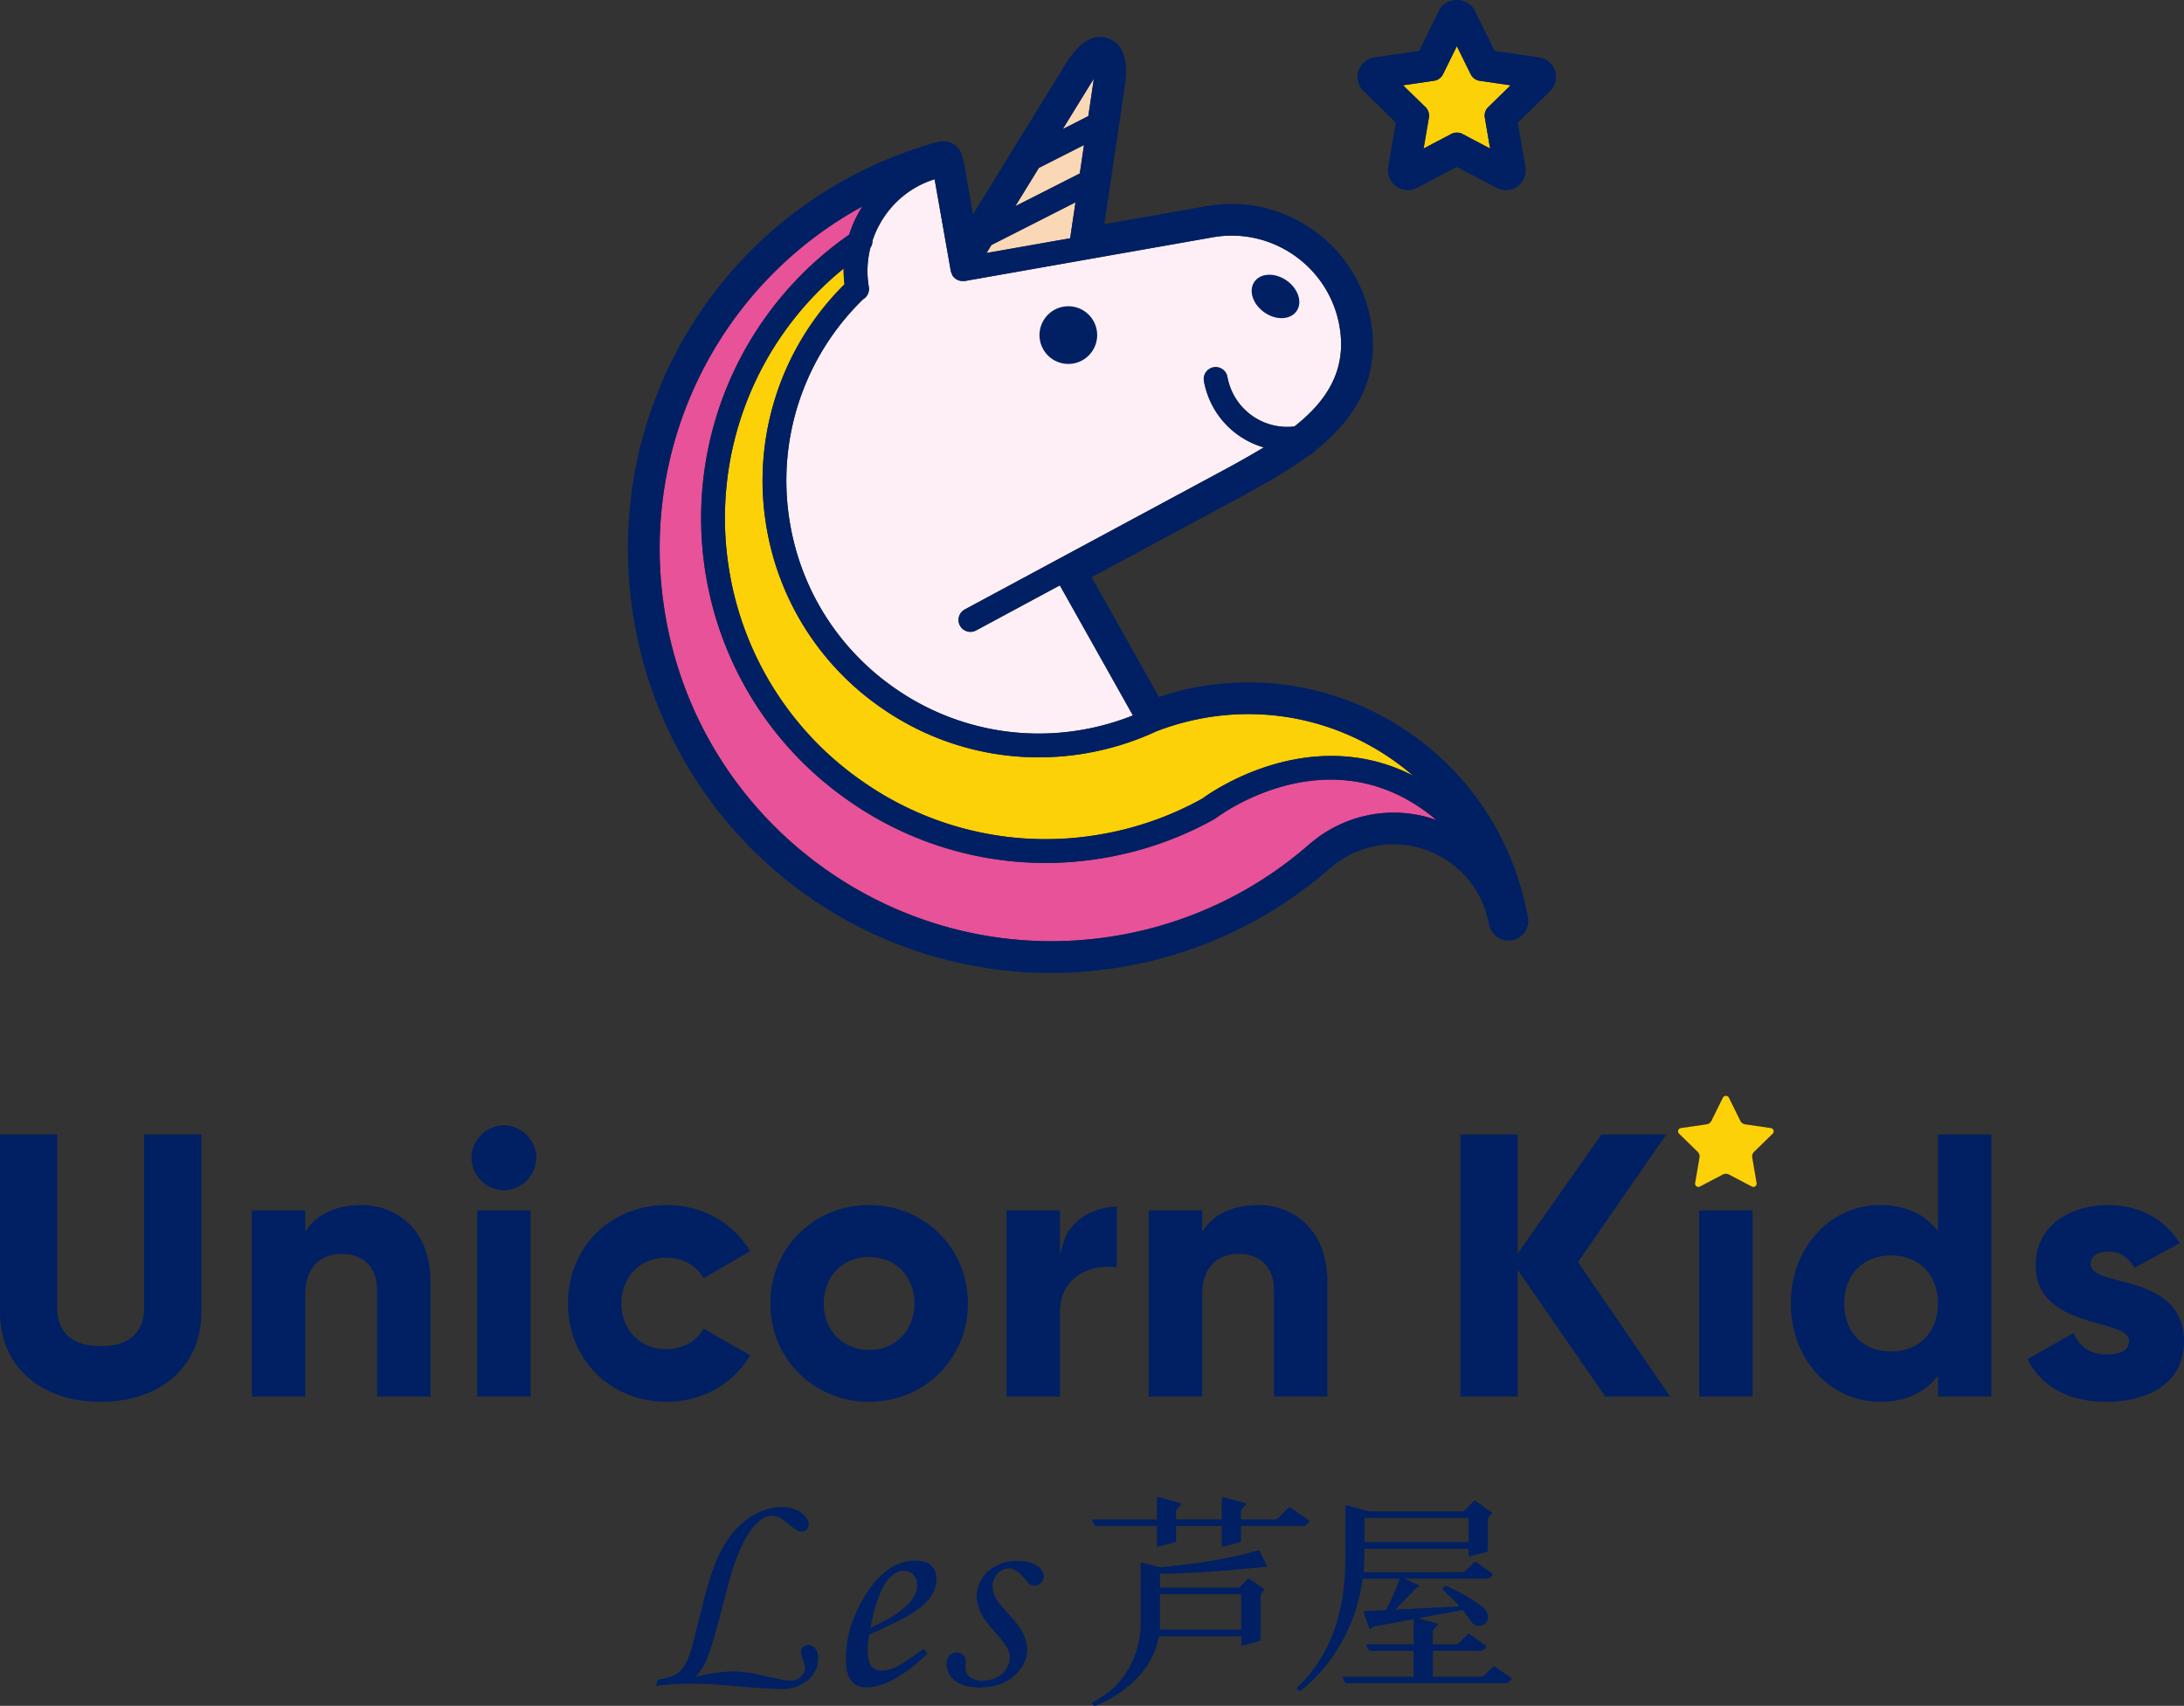
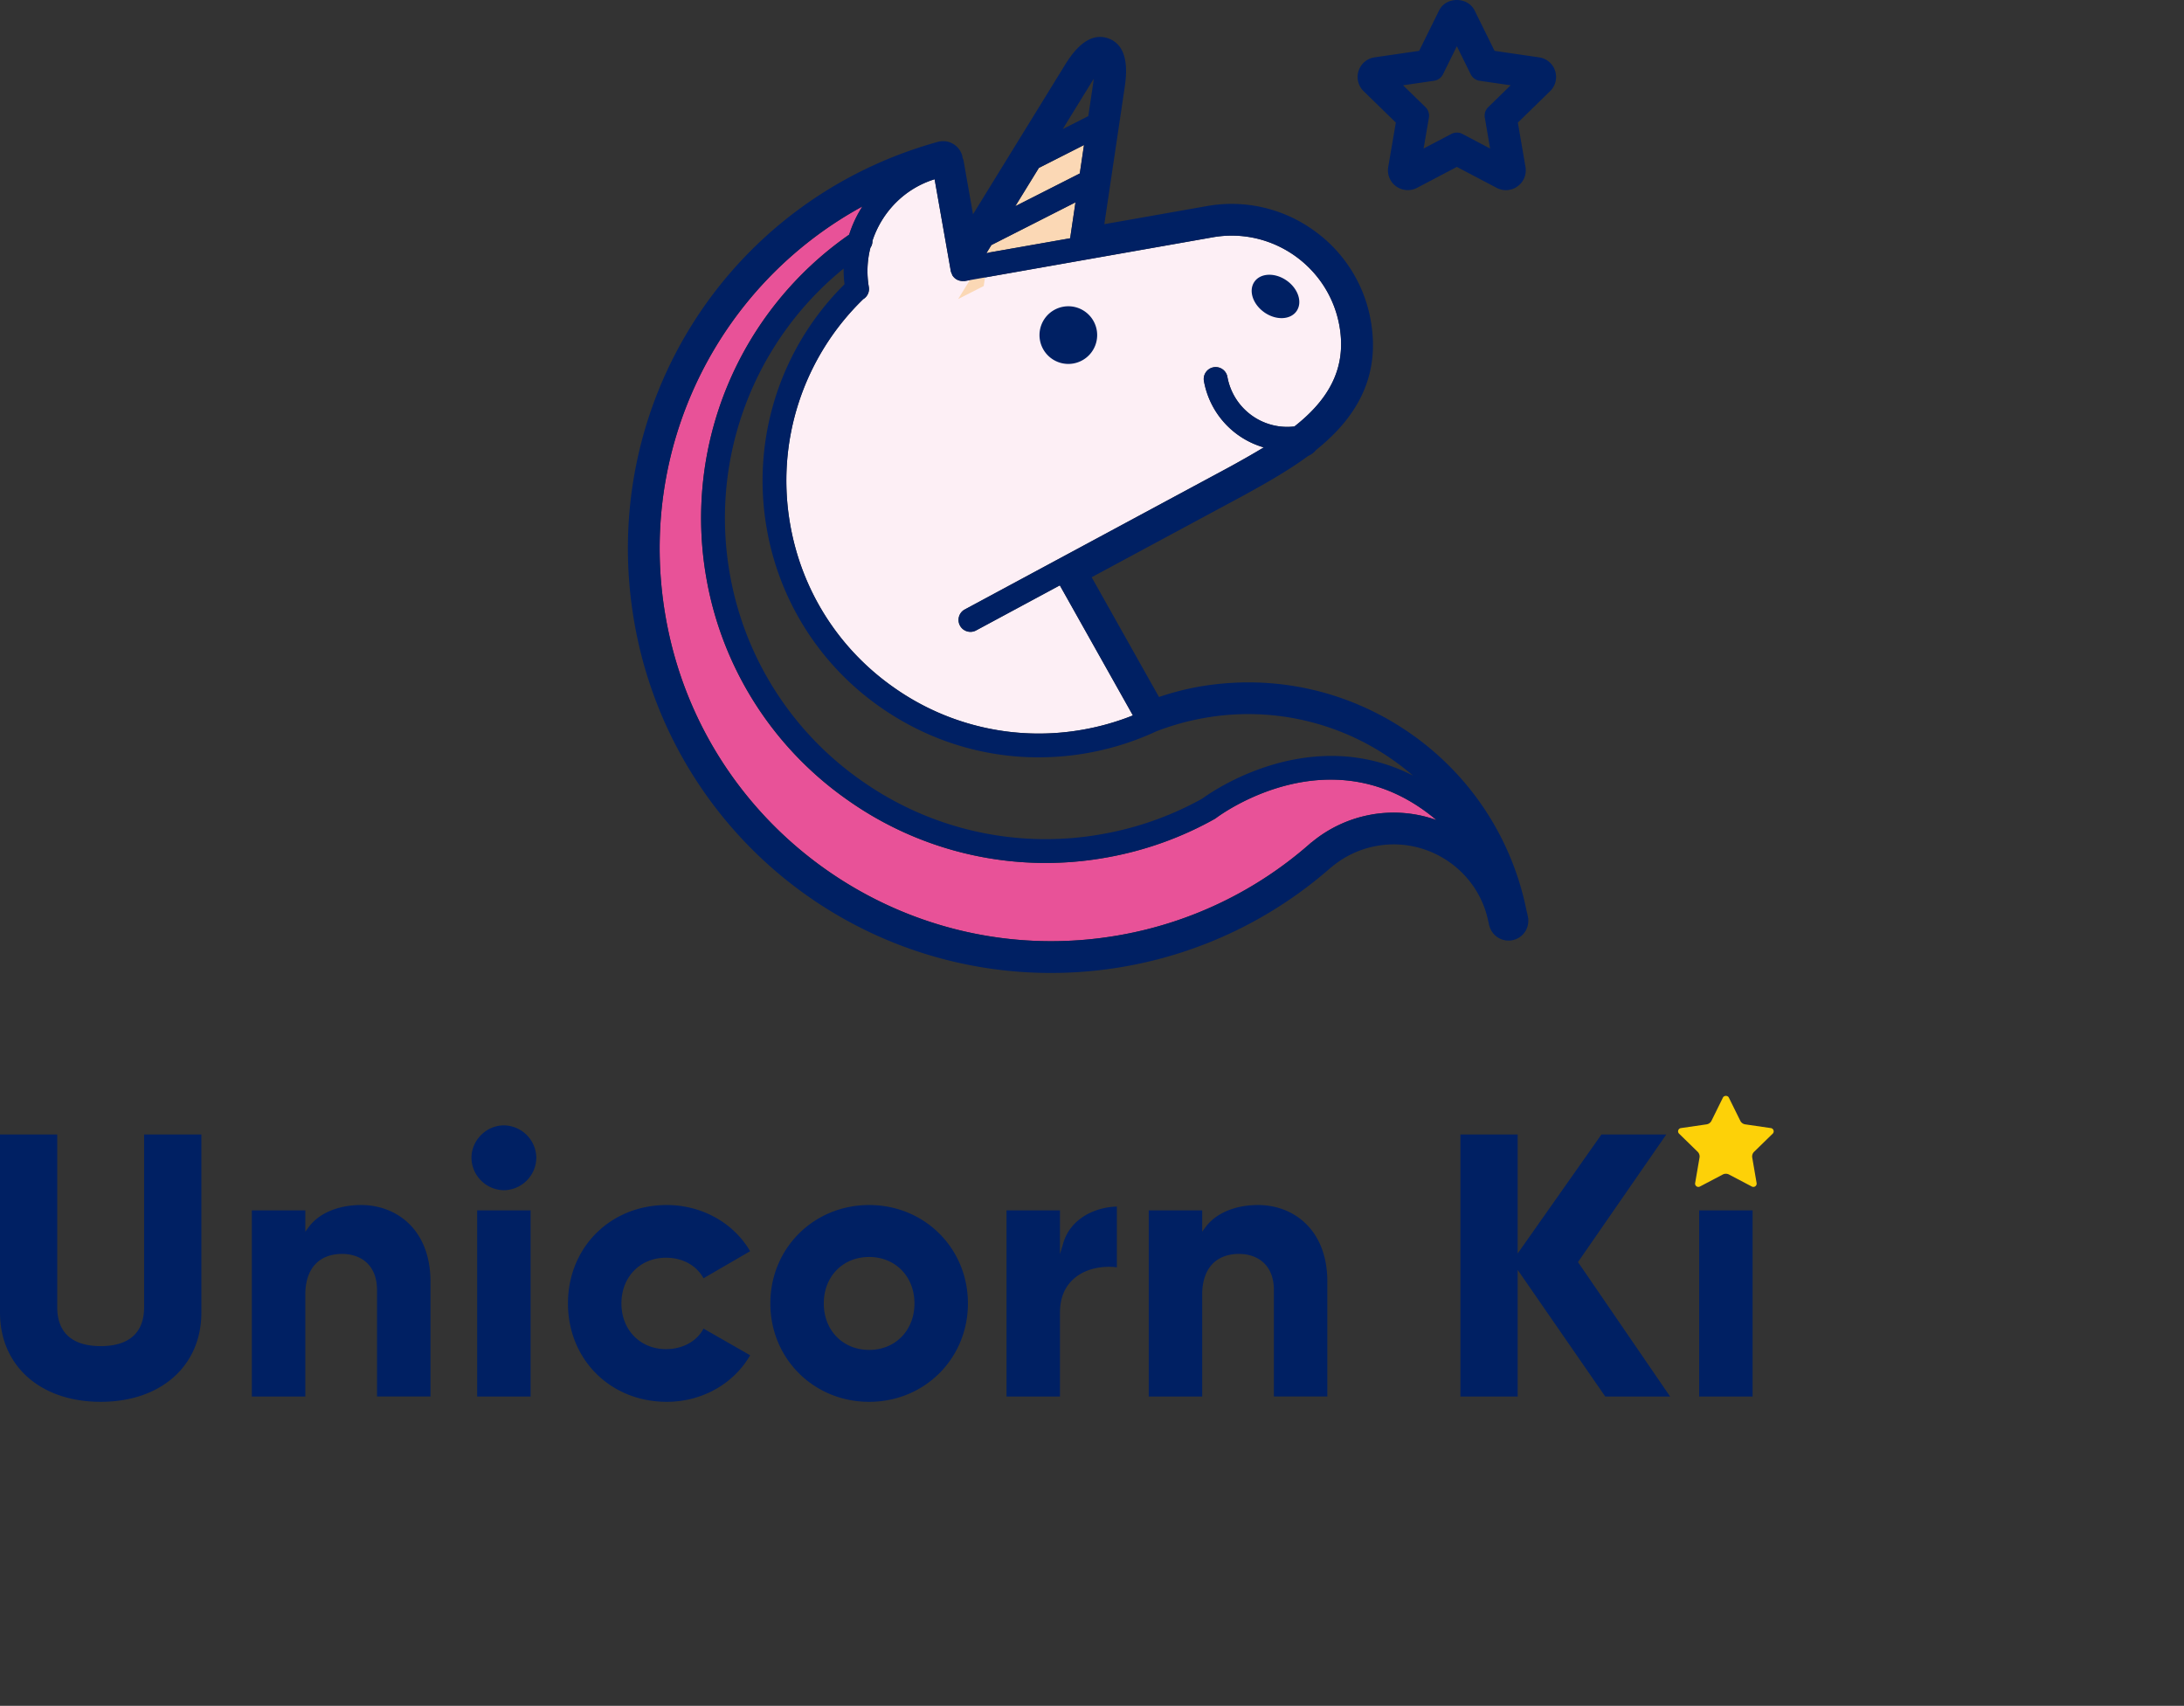
<svg xmlns="http://www.w3.org/2000/svg" viewBox="0 0 107.717 84.141">
  <rect x="0" y="0" width="107.717" height="84.141" fill="#333333" stroke="none" />
-   <path d="M59.38 35.417c3.28-.58 6.588.155 9.317 2.066.348.243.68.503.997.776a8.715 8.715 0 0 0-2.795-.888c-3.956-.547-7.207 1.73-7.6 2.02a15.796 15.796 0 0 1-4.953 1.753 15.733 15.733 0 0 1-11.838-2.625 15.738 15.738 0 0 1-6.515-10.227 15.854 15.854 0 0 1 5.615-15.044c-.004.255.014.514.044.773a13.636 13.636 0 0 0-3.835 12.058 13.556 13.556 0 0 0 5.611 8.807 13.543 13.543 0 0 0 7.796 2.47 13.811 13.811 0 0 0 5.732-1.248c.005-.003.009-.008.015-.01a12.584 12.584 0 0 1 2.41-.68ZM71.853 6.54c.094 0 .188.022.274.067l1.366.719-.26-1.522a.588.588 0 0 1 .168-.52l1.105-1.077-1.527-.222a.587.587 0 0 1-.442-.321l-.684-1.385-.683 1.385a.587.587 0 0 1-.442.32l-1.528.223 1.106 1.077c.138.135.201.33.169.52l-.261 1.522 1.366-.719a.591.591 0 0 1 .273-.067Z" style="fill:#fdd108;stroke-width:0" />
  <path d="M67.645 40.179a6.334 6.334 0 0 0-2.95 1.368c-.01.007-.02.01-.03.017a19.264 19.264 0 0 1-9.459 4.565c-10.483 1.85-20.521-5.177-22.37-15.664-1.472-8.345 2.575-16.395 9.698-20.282a5.9 5.9 0 0 0-.653 1.391 17.03 17.03 0 0 0-7.045 16.923 16.908 16.908 0 0 0 6.998 10.985A16.908 16.908 0 0 0 54.55 42.3a16.975 16.975 0 0 0 5.355-1.904l.067-.044c.259-.195 5.76-4.23 10.873.095a6.296 6.296 0 0 0-3.2-.27Z" style="fill:#e85298;stroke-width:0" />
  <path d="M59.81 11.705c2.928-.519 5.737 1.447 6.254 4.38.39 2.211-.68 3.737-2.22 4.95a2.995 2.995 0 0 1-2.068-.516 3.005 3.005 0 0 1-1.244-1.952.588.588 0 0 0-1.157.204 4.171 4.171 0 0 0 2.956 3.297c-.563.342-1.144.665-1.71.977l-13.06 7.029a.588.588 0 0 0 .558 1.034l4.153-2.235 3.604 6.415c-.79.315-1.613.552-2.458.7a12.388 12.388 0 0 1-9.316-2.065 12.385 12.385 0 0 1-5.128-8.048c-.72-4.077.627-8.23 3.6-11.118a.585.585 0 0 0 .277-.602 4.653 4.653 0 0 1 .078-1.933.576.576 0 0 0 .1-.343c.467-1.417 1.581-2.58 3.067-3.037l.8 4.537.001.003v.004c0 .005.004.009.005.014.007.032.024.061.037.092.017.043.03.087.056.124.004.005.01.008.013.013.1.135.254.217.425.23.013 0 .027.005.04.005.007 0 .012-.004.018-.004.029 0 .057.007.086.002l12.232-2.157Z" style="fill:#fdeff5;stroke-width:0" />
-   <path d="m51.237 8.283 2.227-1.13-.208 1.403-3.18 1.614 1.161-1.887Zm-2.582 4.196.242-.393 4.147-2.106-.263 1.772-4.126.727Zm5.158-8.381a7.08 7.08 0 0 1 .131-.205 6.456 6.456 0 0 1-.031.241l-.237 1.593-1.26.64 1.397-2.27Z" style="fill:#fbd8b5;stroke-width:0" />
+   <path d="m51.237 8.283 2.227-1.13-.208 1.403-3.18 1.614 1.161-1.887Zm-2.582 4.196.242-.393 4.147-2.106-.263 1.772-4.126.727Za7.08 7.08 0 0 1 .131-.205 6.456 6.456 0 0 1-.031.241l-.237 1.593-1.26.64 1.397-2.27Z" style="fill:#fbd8b5;stroke-width:0" />
  <path d="M51.297 16.808a1.422 1.422 0 1 1 2.8-.494 1.422 1.422 0 0 1-2.8.494Zm11.062-1.4c.573.4 1.283.374 1.587-.06s.085-1.11-.488-1.511c-.573-.401-1.284-.375-1.587.058-.304.434-.085 1.11.488 1.512Zm13.01 29.868a.35.35 0 0 1 .007.1.971.971 0 0 1-.805 1.004.981.981 0 0 1-1.116-.718.369.369 0 0 1-.016-.063c-.012-.065-.028-.128-.043-.192l-.041-.175c-.602-2.392-2.988-3.944-5.438-3.51a4.752 4.752 0 0 0-2.23 1.035.437.437 0 0 1-.046.033 20.835 20.835 0 0 1-10.162 4.882 21 21 0 0 1-3.636.319 20.842 20.842 0 0 1-20.55-17.254c-1.877-10.649 4.554-20.854 14.96-23.739a.968.968 0 0 1 .743.092.97.97 0 0 1 .462.59c.006.02.012.061.015.098.023.052.045.11.057.178l.46 2.614 4.49-7.293c.299-.487 1.095-1.78 2.192-1.38 1.097.4.874 1.902.79 2.468l-.995 6.692 5.07-.894a6.925 6.925 0 0 1 5.2 1.16 6.917 6.917 0 0 1 2.87 4.49c.439 2.493-.443 4.58-2.695 6.38a.967.967 0 0 1-.39.295c-1.035.763-2.206 1.41-3.15 1.931l-7.53 4.053 3.32 5.907a13.664 13.664 0 0 1 1.946-.504c3.694-.65 7.419.176 10.487 2.325a13.963 13.963 0 0 1 5.687 8.684l.02.083a3.972 3.972 0 0 1 .067.309Zm-20.163.853a19.264 19.264 0 0 0 9.46-4.565c.008-.008.02-.01.028-.017a6.334 6.334 0 0 1 2.951-1.368 6.296 6.296 0 0 1 3.2.269c-5.113-4.325-10.614-.29-10.873-.095l-.067.044c-1.661.93-3.463 1.57-5.355 1.904a16.908 16.908 0 0 1-12.716-2.82 16.908 16.908 0 0 1-6.998-10.984 17.03 17.03 0 0 1 7.045-16.923 5.9 5.9 0 0 1 .653-1.391c-7.124 3.887-11.17 11.937-9.698 20.282 1.849 10.487 11.887 17.514 22.37 15.664ZM42.574 14.757a12.464 12.464 0 0 0-3.6 11.118c.578 3.28 2.4 6.138 5.128 8.048a12.388 12.388 0 0 0 9.317 2.066 12.545 12.545 0 0 0 2.457-.7l-3.604-6.416-4.153 2.235a.588.588 0 0 1-.557-1.034l13.059-7.028a47.643 47.643 0 0 0 1.71-.978 4.171 4.171 0 0 1-2.956-3.297.588.588 0 0 1 1.157-.204c.14.795.582 1.489 1.244 1.952a2.995 2.995 0 0 0 2.067.516c1.541-1.213 2.61-2.739 2.221-4.95-.517-2.932-3.326-4.899-6.255-4.38l-12.231 2.157c-.03.005-.058-.003-.087-.002-.006 0-.011.004-.017.004-.014 0-.028-.004-.041-.005a.578.578 0 0 1-.425-.23c-.004-.005-.01-.008-.013-.013-.026-.037-.04-.08-.056-.124-.013-.03-.03-.06-.037-.092 0-.005-.004-.01-.005-.014v-.004l-.001-.003-.8-4.537c-1.486.458-2.6 1.62-3.067 3.037a.576.576 0 0 1-.1.343 4.653 4.653 0 0 0-.078 1.933.585.585 0 0 1-.277.602Zm11.239-10.66-1.397 2.27 1.26-.64.237-1.593c.013-.088.023-.168.031-.241-.04.061-.085.13-.131.205Zm-2.576 4.186-1.161 1.887 3.18-1.614.208-1.404-2.227 1.13Zm-2.34 3.803-.242.393 4.126-.727.263-1.772-4.147 2.106ZM59.38 35.417c-.826.146-1.636.376-2.41.68l-.014.011a13.811 13.811 0 0 1-5.731 1.248c-2.775 0-5.477-.846-7.797-2.47a13.556 13.556 0 0 1-5.61-8.807 13.636 13.636 0 0 1 3.834-12.058 5.876 5.876 0 0 1-.044-.773 15.854 15.854 0 0 0-5.615 15.044 15.738 15.738 0 0 0 6.515 10.227 15.733 15.733 0 0 0 11.838 2.625 15.796 15.796 0 0 0 4.952-1.753c.394-.29 3.645-2.567 7.6-2.02a8.715 8.715 0 0 1 2.796.888c-.317-.273-.65-.533-.997-.776a12.377 12.377 0 0 0-9.317-2.066Zm17.071-30.92-1.589 1.55.376 2.187a.973.973 0 0 1-.39.957.973.973 0 0 1-1.03.075l-1.965-1.033-1.964 1.033a.986.986 0 0 1-1.03-.074.974.974 0 0 1-.39-.958l.375-2.188-1.589-1.549a.973.973 0 0 1-.248-1.002.973.973 0 0 1 .79-.667l2.197-.32.982-1.99c.157-.32.494-.518.877-.518s.72.199.878.52l.982 1.989 2.196.32a.973.973 0 0 1 .79.665.974.974 0 0 1-.248 1.004Zm-3.219 1.307a.588.588 0 0 1 .17-.52l1.104-1.077-1.527-.222a.587.587 0 0 1-.442-.321l-.684-1.385-.683 1.385a.587.587 0 0 1-.442.32l-1.528.223 1.106 1.077c.138.135.201.33.169.52l-.261 1.522 1.366-.719a.591.591 0 0 1 .547 0l1.366.719-.26-1.522ZM4.966 69.145c2.97 0 4.966-1.77 4.966-4.405v-8.782H7.108v8.52c0 1.256-.74 1.919-2.142 1.919s-2.143-.663-2.143-1.918v-8.52H0v8.781c0 2.635 1.996 4.405 4.966 4.405ZM16.883 61.85c.828 0 1.712.469 1.712 1.787v5.246h2.637v-5.658c0-2.616-1.715-3.787-3.414-3.787-1.144 0-2.094.403-2.606 1.106l-.154.21V59.7h-2.636v9.183h2.636v-5.022c0-1.278.665-2.012 1.825-2.012ZM26.17 59.7v9.183h-2.636V59.7h2.637Zm-1.318-.993a1.62 1.62 0 0 0 1.6-1.599 1.62 1.62 0 0 0-1.6-1.599c-.867 0-1.599.733-1.599 1.6a1.62 1.62 0 0 0 1.6 1.598ZM34.697 63.051l2.3-1.335c-.821-1.407-2.389-2.278-4.112-2.278-2.777 0-4.872 2.086-4.872 4.853s2.095 4.854 4.872 4.854c1.727 0 3.295-.877 4.113-2.296l-2.299-1.316c-.33.627-1.029 1.013-1.851 1.013-1.274 0-2.199-.948-2.199-2.255 0-1.306.925-2.254 2.199-2.254.817 0 1.5.377 1.85 1.014ZM42.866 59.438c-2.732 0-4.872 2.132-4.872 4.853s2.14 4.854 4.872 4.854 4.873-2.132 4.873-4.854-2.14-4.853-4.873-4.853Zm0 7.146c-1.295 0-2.236-.964-2.236-2.293S41.57 62 42.866 62s2.236.964 2.236 2.292-.94 2.293-2.236 2.293ZM55.085 62.51v-2.996c-1.07.028-2.28.584-2.64 1.79l-.166.557V59.7h-2.636v9.183h2.636V64.74c0-.721.239-1.29.71-1.69.608-.518 1.462-.62 2.096-.54ZM61.118 61.85c.827 0 1.712.469 1.712 1.787v5.246h2.636v-5.658c0-2.616-1.714-3.787-3.413-3.787-1.144 0-2.094.403-2.606 1.106l-.154.21V59.7h-2.636v9.183h2.636v-5.022c0-1.278.665-2.012 1.825-2.012ZM82.371 68.883l-4.543-6.631.033-.048 4.322-6.246h-3.198l-4.132 5.87v-5.87h-2.824v12.925h2.824v-6.247l4.319 6.247h3.199zM86.44 59.7v9.183h-2.636V59.7h2.636Z" style="fill:#002063;stroke-width:0" />
  <path d="M87.43 55.92a.162.162 0 0 0-.09-.277l-1.264-.184a.323.323 0 0 1-.243-.177l-.566-1.145c-.054-.11-.235-.11-.29 0l-.565 1.146a.324.324 0 0 1-.244.176l-1.263.184a.161.161 0 0 0-.09.276l.914.892a.324.324 0 0 1 .093.286l-.216 1.258a.162.162 0 0 0 .235.171l1.13-.594a.332.332 0 0 1 .302 0l1.13.594a.162.162 0 0 0 .235-.17l-.216-1.259a.324.324 0 0 1 .093-.286l.915-.892Z" style="fill:#fdd108;stroke-width:0" />
-   <path d="M98.218 68.883V55.958h-2.636v4.763l-.149-.171c-.64-.738-1.557-1.112-2.723-1.112-2.46 0-4.387 2.132-4.387 4.853s1.927 4.854 4.387 4.854c1.166 0 2.083-.374 2.723-1.112l.149-.171v1.021h2.636Zm-4.947-2.224c-1.383 0-2.311-.952-2.311-2.368 0-1.415.928-2.366 2.311-2.366 1.382 0 2.31.95 2.31 2.366 0 1.416-.928 2.368-2.31 2.368ZM103.91 69.145c1.84 0 3.807-.783 3.807-2.983 0-2.16-1.849-2.646-3.199-3-.784-.207-1.403-.37-1.403-.816 0-.381.325-.609.87-.609.554 0 .976.26 1.287.794l2.242-1.21c-.744-1.198-2.026-1.883-3.529-1.883-1.783 0-3.582.922-3.582 2.983 0 2.005 1.837 2.517 3.177 2.89.797.222 1.425.397 1.425.832 0 .304-.19.665-1.095.665-.797 0-1.36-.368-1.635-1.065L100 67.038c.697 1.38 2.047 2.107 3.91 2.107ZM32.359 83.152c.02-.089.037-.174.06-.258.004-.014.03-.029.047-.033.19-.05.38-.096.57-.146.357-.095.604-.322.774-.646.152-.291.256-.6.339-.916.176-.676.342-1.356.516-2.033.182-.71.368-1.417.65-2.095.249-.602.57-1.162 1.024-1.636.472-.493 1.03-.847 1.702-.998.39-.087.779-.093 1.158.053.236.091.435.234.584.44.072.098.113.209.1.332-.024.257-.268.41-.503.301-.122-.056-.23-.144-.34-.226-.148-.11-.285-.239-.438-.342-.386-.26-.782-.236-1.14.062a2.414 2.414 0 0 0-.249.244c-.31.346-.519.754-.71 1.173-.271.59-.444 1.213-.612 1.837-.212.785-.411 1.574-.629 2.358-.107.384-.234.764-.37 1.14-.119.332-.302.632-.543.893l-.035.043c.092-.02.168-.035.244-.05a9.132 9.132 0 0 1 1.356-.2 5.381 5.381 0 0 1 1.495.15c.398.09.796.176 1.197.256.187.038.378.065.57.02.266-.061.484-.278.523-.524.021-.132-.02-.254-.06-.377-.043-.127-.096-.253-.123-.383-.058-.279.127-.475.41-.447.155.015.256.11.33.237.1.174.114.365.09.558-.071.606-.437.983-.973 1.218a1.972 1.972 0 0 1-.855.158 32.414 32.414 0 0 1-1.278-.068c-.467-.033-.932-.08-1.398-.114-.385-.03-.77-.062-1.156-.074a17.949 17.949 0 0 0-1.236.003c-.355.013-.708.059-1.062.09h-.03ZM45.56 81.33l.184.245c-.145.129-.286.258-.43.383a7.046 7.046 0 0 1-1.26.888c-.329.177-.672.315-1.046.366-.216.03-.432.036-.642-.036-.278-.095-.446-.298-.54-.57a2.283 2.283 0 0 1-.108-.71c-.016-1.06.289-2.031.804-2.945.249-.441.53-.858.898-1.211.38-.366.814-.632 1.341-.727.24-.044.483-.056.725-.009.428.084.683.381.703.82.018.418-.142.773-.403 1.087-.238.285-.539.497-.849.696-.396.255-.826.445-1.25.646-.254.12-.512.234-.767.354-.022.01-.049.034-.053.055-.063.384-.1.77-.035 1.157.027.164.084.316.215.429.168.144.368.167.577.144.316-.035.598-.165.86-.333.349-.224.687-.464 1.03-.696l.045-.033Zm-2.625-1.052c.02-.006.03-.008.039-.012.437-.194.862-.41 1.255-.684.287-.2.56-.416.768-.704.19-.265.285-.554.213-.882-.065-.299-.295-.507-.586-.517a.865.865 0 0 0-.557.186c-.258.19-.436.446-.57.732-.211.452-.36.926-.47 1.412-.033.153-.06.307-.092.469ZM48.346 83.242c-.326-.012-.647-.04-.949-.17-.364-.159-.615-.418-.696-.819a.772.772 0 0 1 .008-.381c.11-.364.564-.482.82-.214a.37.37 0 0 1 .104.296c-.006.082-.01.163-.013.245a.617.617 0 0 0 .411.63c.469.192 1.207-.002 1.52-.4.303-.385.338-.84.063-1.245a8.117 8.117 0 0 0-.6-.75c-.243-.28-.48-.562-.642-.898-.195-.402-.27-.819-.136-1.253.158-.511.505-.864.979-1.094.376-.183.778-.22 1.19-.19.215.017.425.059.618.159.16.083.299.193.39.353.162.288.016.628-.298.689-.15.029-.29.004-.397-.118-.084-.095-.16-.197-.246-.29-.091-.098-.182-.2-.289-.28-.289-.217-.635-.198-.912.036-.254.213-.339.49-.303.81.03.26.128.49.293.69.202.245.412.485.625.722.237.263.457.539.604.864.304.679.201 1.298-.29 1.85-.358.402-.815.627-1.343.708-.17.026-.34.034-.511.05ZM61.22 80.708h-.072l-3.918-.001c-.052 0-.072.013-.083.067-.176.902-.646 1.634-1.318 2.245a6 6 0 0 1-1.76 1.105c-.095.04-.162.01-.2-.09-.016-.043.009-.063.042-.082.144-.082.29-.159.429-.25.917-.6 1.493-1.443 1.77-2.496.1-.376.151-.76.15-1.15-.002-.962 0-1.924 0-2.886 0-.101.012-.11.11-.083.26.07.52.142.782.206.063.016.133.01.199.002.487-.054.975-.105 1.46-.17.877-.116 1.747-.27 2.606-.48.196-.049.39-.103.586-.155.087-.023.107-.015.146.063l.32.64c.032.065.021.085-.05.092-.542.05-1.085.104-1.628.15a55.526 55.526 0 0 1-2.934.184c-.215.008-.429 0-.647 0v.684c.02.002.042.004.063.004 1.263 0 2.527 0 3.79-.002.03 0 .067-.016.089-.037.123-.117.242-.237.363-.357.052-.052.077-.054.138-.012l.657.46c.059.041.066.07.009.115-.126.097-.157.219-.155.376.009.657.004 1.315.004 1.973 0 .1-.011.114-.107.14l-.752.2c-.072.018-.088.006-.088-.07v-.385Zm-.002-2.073H57.21v1.746h4.007v-1.746Zm.074-3.368c.948 0 1.897.001 2.845 0 .29-.001.193.037.407-.17.058-.057.056-.077-.01-.124l-.853-.596c-.072-.05-.092-.049-.153.012-.172.172-.344.343-.515.516a.129.129 0 0 1-.1.043H61.207l.001-.45c0-.016.016-.033.028-.046l.196-.22c.053-.06.048-.079-.032-.1a710.07 710.07 0 0 0-1.046-.28c-.078-.021-.095-.007-.095.074v1.018h-2.254c0-.125.003-.248-.001-.37a.186.186 0 0 1 .057-.152c.06-.059.113-.124.169-.187.056-.063.05-.082-.031-.104l-1.035-.277c-.09-.024-.106-.012-.106.08v1.014H53.937c-.072 0-.083.017-.051.084.023.05.051.098.072.149.027.065.071.088.143.087.958-.002 1.917 0 2.875 0h.083V76.204c0 .088.016.1.103.078l.751-.2c.082-.022.093-.037.093-.125V75.271h2.254v.94c0 .082.016.094.095.073l.757-.201c.082-.022.095-.038.095-.125v-.691h.085ZM68.83 79.394l3.156-.16c-.083-.09-.154-.176-.233-.254-.182-.179-.367-.354-.552-.53-.057-.053-.06-.076-.01-.138.076-.096.091-.1.2-.053a7.968 7.968 0 0 1 1.723.997c.11.086.192.195.246.323a.47.47 0 0 1-.175.556.462.462 0 0 1-.58-.095c-.115-.14-.214-.293-.323-.439-.045-.06-.083-.145-.144-.17-.06-.023-.146.012-.219.025l-1.908.356c-.007.001-.014.005-.034.012.029.01.046.018.064.023l.822.22c.077.021.083.043.03.103-.065.073-.131.145-.195.22-.014.015-.028.037-.028.056-.002.217-.002.433-.002.656l.062.003c.37 0 .74.001 1.11-.002.032 0 .07-.018.094-.04.142-.138.281-.28.422-.42.063-.062.087-.065.157-.015l.748.523c.065.046.061.068.01.132-.091.117-.205.148-.352.147-.723-.007-1.447-.003-2.17-.003h-.077v1.277h2.408a.129.129 0 0 0 .101-.041c.14-.143.283-.284.425-.425.058-.059.082-.061.148-.015l.758.53c.06.043.055.063.01.122-.09.122-.206.152-.355.152-2.563-.004-5.126-.004-7.689-.001-.094 0-.15-.028-.183-.116-.016-.045-.043-.087-.064-.131-.024-.052-.012-.073.044-.075H69.722v-1.277h-.075c-.672 0-1.345-.001-2.017.001-.079 0-.128-.027-.157-.099-.02-.047-.044-.091-.066-.137-.032-.066-.02-.086.051-.087H69.722v-1.238l-.3.055c-.537.1-1.072.2-1.608.297-.072.013-.118.06-.172.1-.069.05-.091.044-.12-.034l-.257-.72c-.027-.077-.016-.095.065-.099l.973-.045c.033-.002.051-.01.067-.04.257-.476.474-.97.657-1.48l.007-.027h-1.823c-.02.12-.039.241-.06.361a8.616 8.616 0 0 1-1.61 3.73 7.346 7.346 0 0 1-1.337 1.383c-.098.076-.12.075-.21-.005-.046-.042-.048-.067-.003-.112.108-.112.22-.22.324-.334.777-.847 1.306-1.833 1.632-2.932a9.679 9.679 0 0 0 .346-1.818c.051-.517.062-1.034.06-1.553-.003-.756 0-1.511 0-2.267 0-.077.021-.092.1-.071l1.04.277a.43.43 0 0 0 .108.016l4.52.001a.136.136 0 0 0 .106-.045c.14-.143.281-.285.423-.427.066-.066.088-.068.162-.016l.727.51c.064.046.073.08.011.124-.15.109-.18.25-.175.429.012.436.004.874.004 1.31 0 .09-.011.104-.099.128a421.7 421.7 0 0 1-.757.202c-.068.019-.088.003-.088-.07v-.302h-5.127c-.016.384-.032.764-.05 1.154h.057l4.843-.001a.15.15 0 0 0 .095-.04c.144-.14.284-.282.426-.423.058-.058.085-.06.153-.012.25.174.5.348.748.523.069.048.064.064.012.13-.091.117-.204.149-.351.148-1.292-.006-2.584-.003-3.875-.003H69.3l-.003.013.23.105.429.195c.02.009.034.03.05.045-.014.015-.026.037-.044.044-.15.063-.239.194-.346.305l-.754.78-.033.038Zm3.603-4.52h-5.131v1.19h5.13v-1.19Z" style="fill:#002063;stroke-width:0" />
</svg>